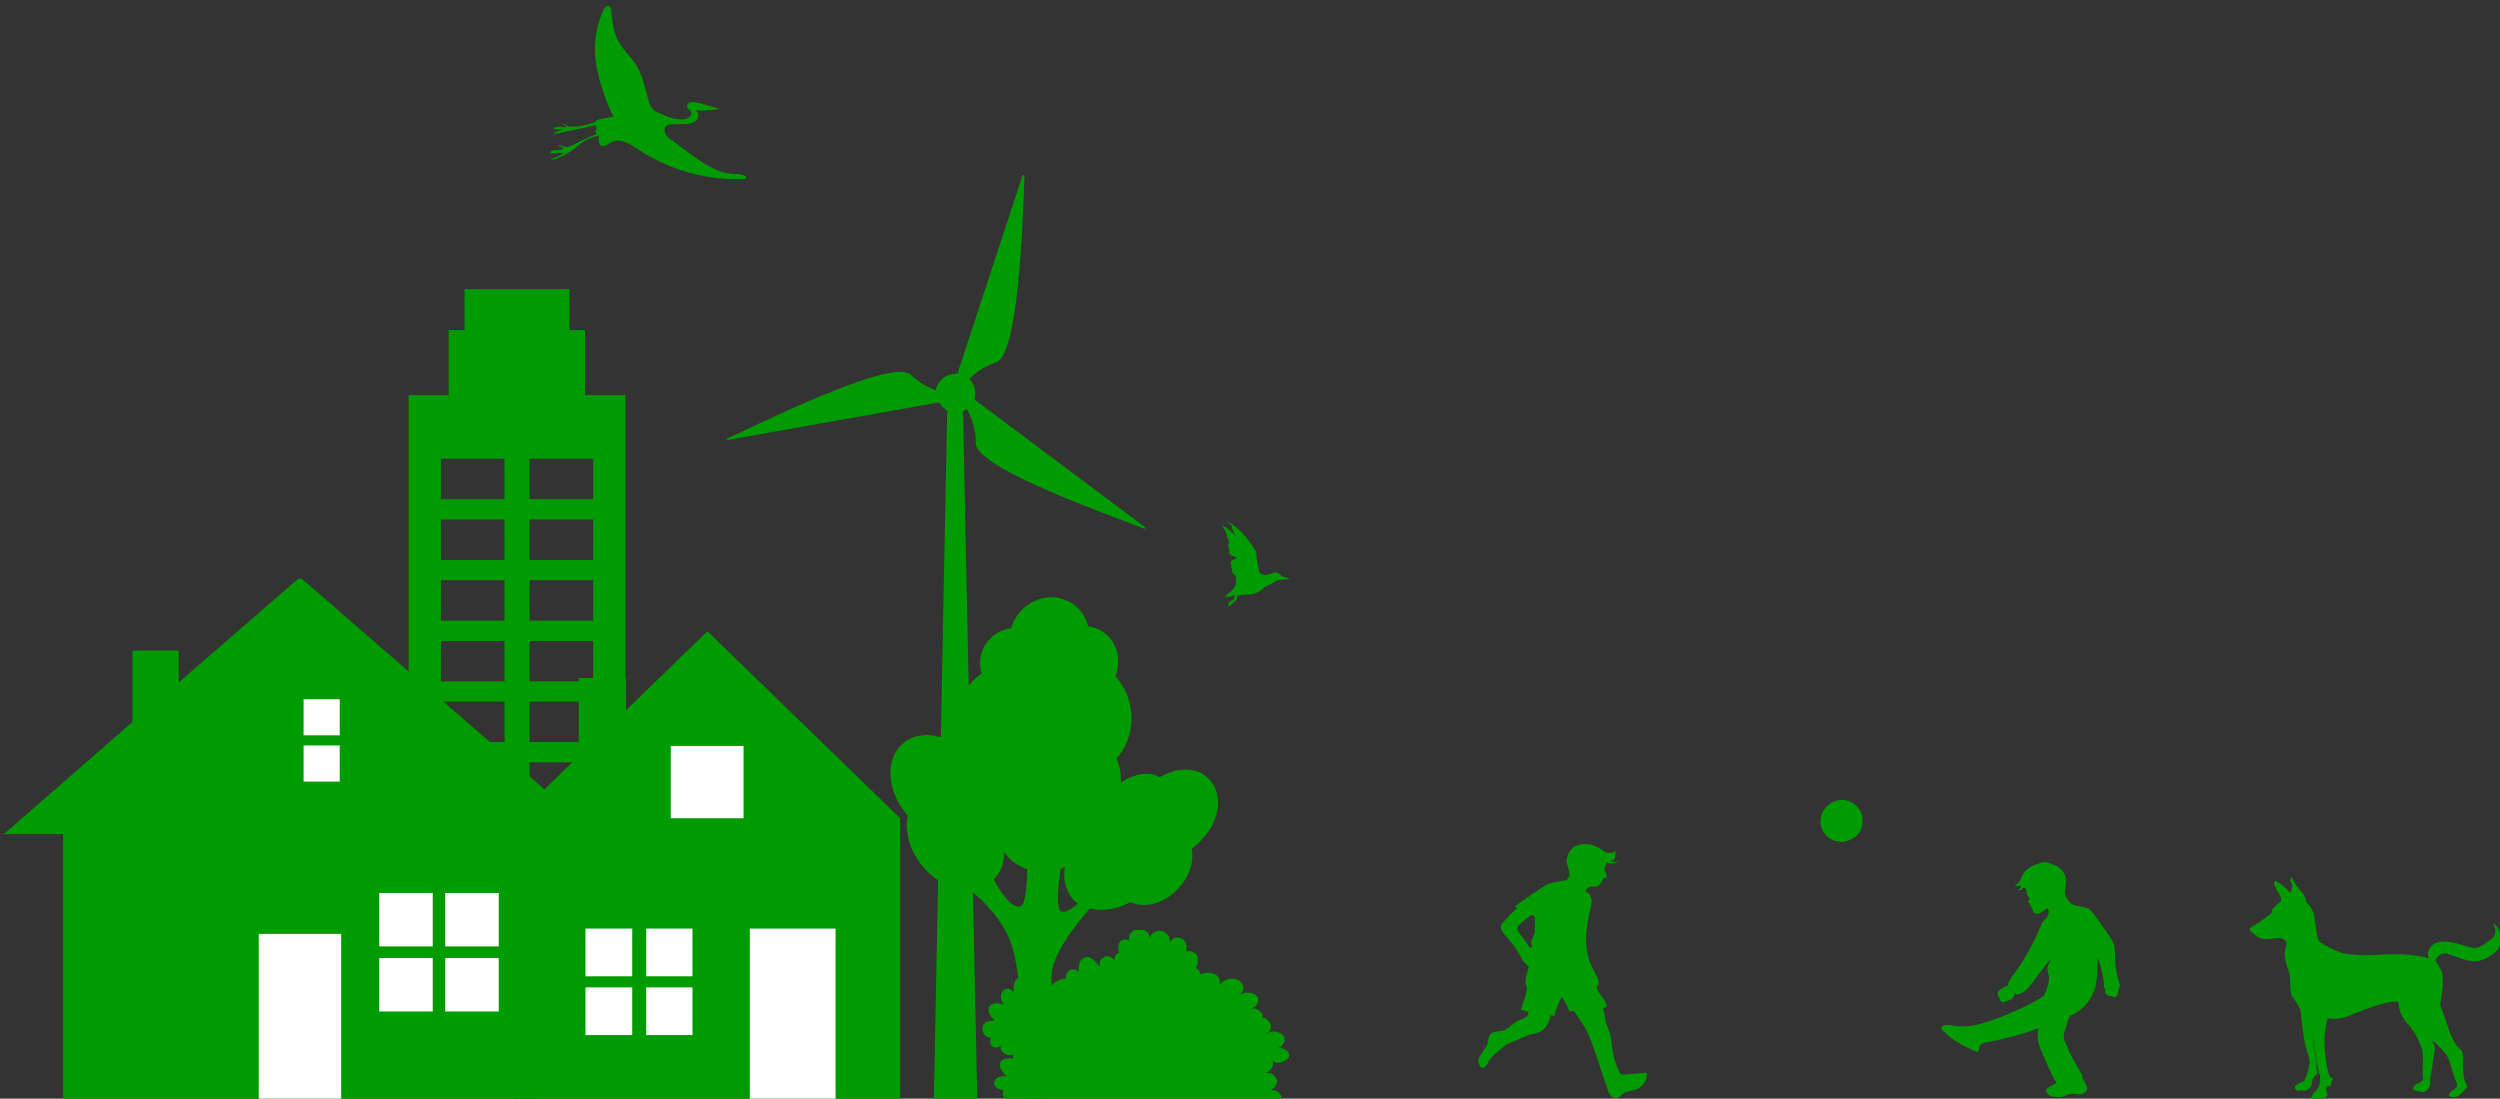
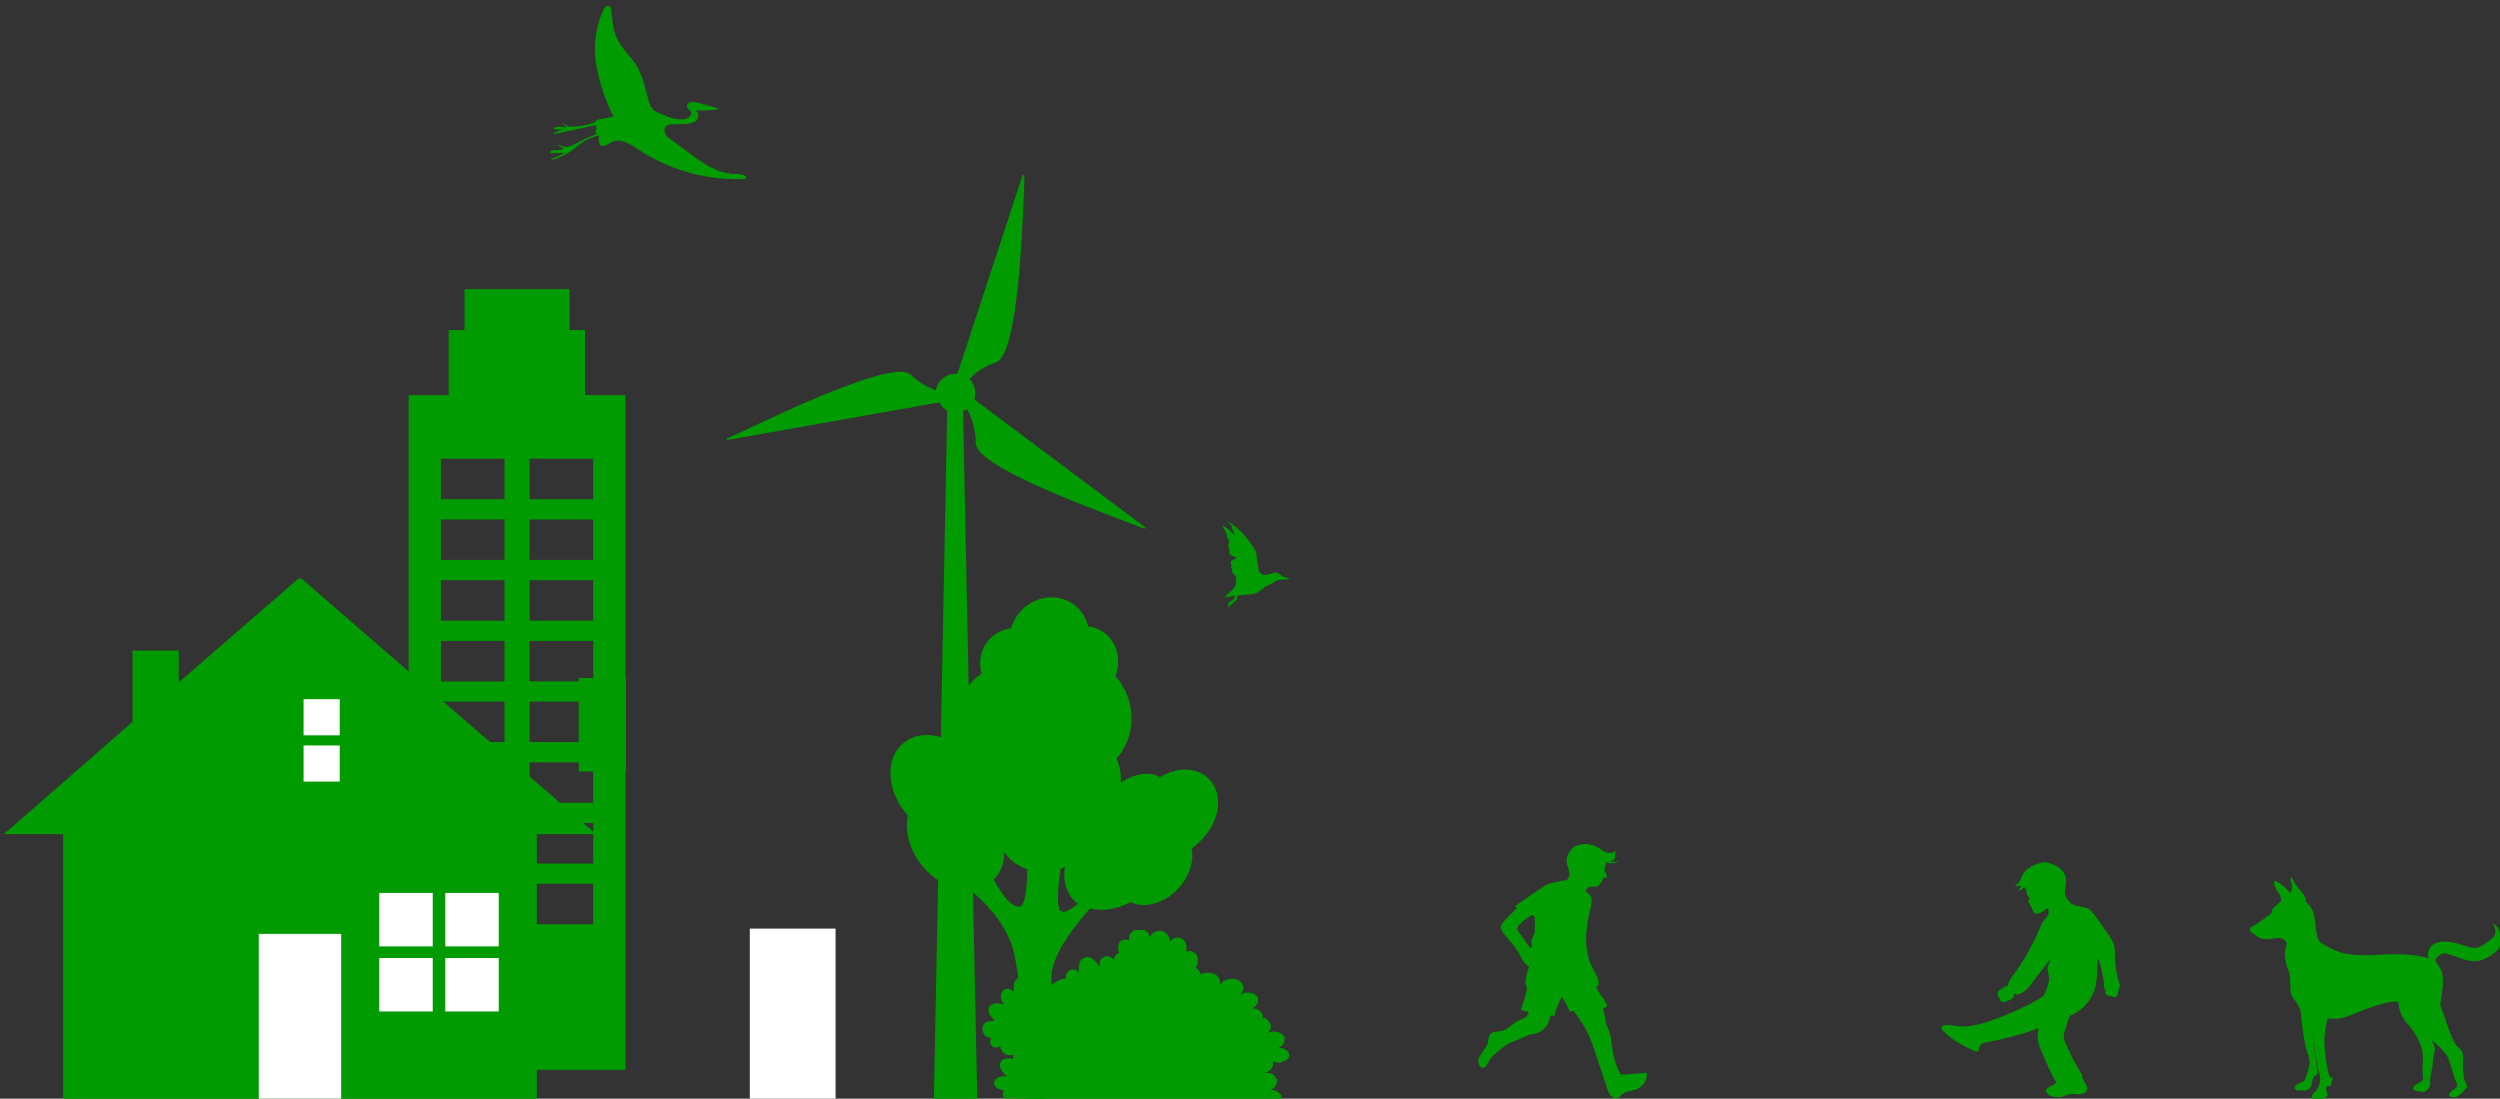
<svg xmlns="http://www.w3.org/2000/svg" xmlns:xlink="http://www.w3.org/1999/xlink" version="1.1" id="Layer_1" x="0" y="0" viewBox="0 0 518.8 228" xml:space="preserve">
  <rect x="0" y="0" width="518.8" height="228" fill="#333333" stroke="none" />
  <style>.st0{fill:#009b00}.st3{fill:#fff}</style>
  <path class="st0" d="M403.3 212.8c.3-.1.7-.1 1.1-.1 1 .1 1.9.3 2.9.3 1.9 0 3.8-.5 5.6-1.1 2.6-.9 5.2-2 7.7-3.2 1.2-.6 2.4-1.3 3.5-2 .5-1.1 1-2.2 1.1-3.4.1-.8-.3-1.5-.3-2.3 0-.7.5-1.2.5-1.9-1.1 1.6-2.3 2.9-3.4 4.5-.9 1.3-2 2.6-3.5 2.8-.1-.1-.1-.2-.2-.4 0 0 0 .1-.1.1-.1.1-.2.2-.2.4-.1.2-.2.5-.3.6-.3.4-.9.5-1.4.7-.2.1-.4.2-.6.2-.3 0-.5-.2-.6-.4-.1-.1-.2-.3-.1-.4-.3-.2-.4-.6-.4-.9 0-.1-.1-.2 0-.4 0-.1.1-.2.2-.3.2-.2.5-.4.7-.5.3-.2.6-.4.9-.5.1 0 .2 0 .3-.1 0-.7.5-1.3.9-1.9 2.3-3.1 4.2-6.4 5.7-10 .2-.5.4-1 .7-1.4.3-.4.8-.8 1-1.3.2-.4.2-1.1-.1-1.4-.1 0-.3.1-.4.2-.3.3-.6.5-1 .7-.4.2-1 .4-1.3.1-.4-.3-.4-.8-.6-1.2-.1-.1-.2-.2-.2-.3-.1-.2-.1-.5-.3-.6-.1 0-.2 0-.2-.1-.1-.1 0-.3.1-.4.2-.2.1-.5 0-.7-.1-.2-.3-.4-.4-.6-.1-.3 0-.6-.1-.9-.1-.3-.3-.6-.6-.5-.1.1-.2.1-.2.2-.2.3-.6.4-1 .3.4-.2.7-.5.7-1-.2.1-.5.2-.7.2-.2 0-.5-.1-.5-.3.4-.1.8-.4 1-.8.1-.3.2-.5.3-.8.3-.8.9-1.5 1.6-1.9.7-.5 1.5-.8 2.3-1 .3-.1.6-.2.9-.2.3 0 .6.1.9.2.8.3 1.6.5 2.2 1 .7.6 1.2 1.4 1.3 2.3.1.9-.1 1.8-.2 2.7-.1.8.6 1.7 1.2 2.3.9.8 2.9.6 3.9 1.3.4.3.7.8 1.1 1.2 1 1.4 2 2.9 3 4.3.4.6.8 1.2 1 1.9.2.8.2 1.6.2 2.4 0 2.1.4 4.2 1.1 6.2h-.2c0 .4-.2.8-.3 1.3 0 .2 0 .4-.1.6-.2.2-.4.3-.7.3-.2 0-.4 0-.4-.2-.3.1-.7 0-1-.2-.1-.1-.2-.1-.3-.2-.1-.1-.1-.2-.1-.4v-.8c-.1 0-.2.1-.3.1.1-1.3-.2-2.7-.5-3.9-.1-.5-.2-1-.4-1.5-.1-.4-.2-.7-.4-1 0 .9-.1 1.9-.1 2.8 0 1-.1 1.9-.3 2.9-.6 2.8-2.7 5.3-5.4 6.3-.4 1.1-.7 2-1 3.1-.2.5-.3.9-.2 1.4 0 .3.1.6.2.8.9 2.3 2 4.4 3.3 6.5.2.3.4.6.3.9v.1c.2.4.4.9.7 1.3.2.4.4.7.3 1.1-.1.7-.9 1.1-1.6 1.1-.7 0-1.4-.2-2.1 0-.4.1-.7.2-1.1.4-.9.3-2 .2-2.8-.1-.4-.2-.9-.6-.9-1 0-.5.5-.8 1-1 .4-.2.9-.4 1.1-.8-.6-.9-1.1-2-1.6-3.1-.4-1-.9-2-1.3-3-.4-.8-.7-1.7-.9-2.6-.1-.8 0-1.6.1-2.5-3.5 1.3-7.1 2.2-10.7 2.9-.6.1-1.3.3-1.5.9-.1.4-.1.9-.5 1-.2.1-.3 0-.5-.1-2.4-1-4.7-2.3-6.5-4.1-.2-.2-.3-.3-.4-.6-.2-.1.1-.5.4-.6zM250.6 161.4c-2.5-2.3-6.5-2.2-9.9-.1-2.1-1.3-5.2-.8-8.1 1.1v-.8c0-1.5-.3-2.9-.9-4.2 2.4-2.7 3.6-6.5 2.9-10.6-.4-2.5-1.6-4.7-3.1-6.5.1-.2.2-.5.2-.7 1.3-4.5-1.2-8.8-5.6-9.6h-.3c-.7-3.1-3.2-5.5-6.6-6-4.2-.5-8.2 2.3-9.4 6.4-3.6.4-6.4 3.5-6.4 7.2 0 .8.1 1.5.3 2.2-2.9 1.9-4.8 5.1-4.8 8.7 0 2.2.7 4.2 1.9 5.9-.4.3-.8.6-1.1 1-4-3.2-9-3.9-12.2-1.2-3.8 3.1-3.6 9.6.5 14.6.1.2.2.3.4.4-.7 3.2.3 7.2 3 10.5s6.5 5.1 9.8 4.9c3.7 3 8.1 7.7 9.3 13.5 3.5 16.7-2 25.1-2 27.1 0 1.4 1.2 2.8 6.3 2.8 5 0 5.8-1 5.8-2.8 0-1.4-2.4-6.2-2.4-22.5 0-4.2 4.3-10 8-14.2 2.5.7 5.6.2 8.4-1.3 2.9 1.4 7.1.3 10-2.9 2.3-2.5 3.2-5.6 2.7-8.2.7-.5 1.5-1.2 2.1-1.9 4-4.1 4.5-9.9 1.2-12.8zm-38.9 26.7c-1.8.4-4-2.8-5.5-5.6 1.5-1.4 2.2-3.5 2.2-5.7 1.1 1.7 2.8 2.9 4.8 3.6-.1 3.5-.4 7.5-1.5 7.7zm8.1.5c-.5-1.5-.2-5.1.3-8.3.3-.1.6-.3.9-.4-.4 2.3 0 4.6 1.4 6.4.4.5.8.9 1.3 1.2-1.7 1.5-3.5 2.4-3.9 1.1z" />
  <defs>
    <path id="SVGID_1_" d="M203.8 193h64v35h-64z" />
  </defs>
  <clipPath id="SVGID_2_">
    <use xlink:href="#SVGID_1_" overflow="visible" />
  </clipPath>
  <g clip-path="url(#SVGID_2_)">
    <path class="st0" d="M205.7 215.4c-.2.3-.2.6-.2.9 0 .3.2.6.4.8.2.2.6.3.9.3.3 0 .6-.2.8-.4 0 .4.1.8.3 1.1.2.3.6.6 1 .8.4.1.9.1 1.3 0 .1.4.3.7.6 1-1-.4-2.5-.5-3.1.4-.6 1 .3 2.2 1.2 3-.6 0-1.1.1-1.6.2-.3.1-.5.3-.7.5s-.3.5-.3.7c0 .9 1 1.5 2 1.5-.2.3-.2.6-.2.9 0 .3.2.6.4.8.1.1.2.2.4.2h.7c.2-.1.5-.2.6-.4v.4h55.7v-.1c.3-1-1.2-2.1-2.6-1.8.3 0 .6-.1.8-.3.3-.1.5-.3.6-.6.2-.2.2-.5.3-.8 0-.3 0-.5-.2-.8-.3-.4-.5-.7-.9-.9-.4-.1-.9-.2-1.3-.2.5-.1 1-.5 1.3-.9.3-.5.4-1 .2-1.5.3.2.6.2.9.3s.7 0 1-.1c.3-.1.6-.2.9-.4.3-.2.5-.4.6-.7.3-1.1-1.2-2.1-2.6-1.8.3 0 .6-.1.8-.3.3-.1.5-.3.6-.6.2-.2.2-.5.3-.8 0-.3 0-.5-.2-.8-.4-.5-1-.8-1.6-.9-.6-.1-1.3 0-1.8.3.2-.2.4-.4.6-.7.1-.3.2-.6.1-.9 0-.3-.2-.6-.3-.8-.2-.2-.4-.4-.7-.6-.2-.1-.4-.2-.7-.2v-.1c.3-1-1.2-2.1-2.6-1.8.3 0 .6-.1.8-.3.3-.1.5-.3.6-.6.2-.2.2-.5.3-.8 0-.3 0-.5-.2-.8-.4-.5-1.1-.8-1.7-.8-.7-.1-1.3.1-1.9.4.2-.2.4-.4.6-.7.1-.3.2-.6.1-.9 0-.3-.2-.6-.3-.8-.2-.2-.4-.4-.7-.6-.6-.3-1.4-.4-2.1-.2-.7.2-1.3.5-1.7 1.1 0-.3 0-.6-.1-.9-.1-.3-.2-.5-.4-.8-.2-.2-.5-.4-.7-.5-.3-.1-.6-.2-.9-.2-.7-.1-1.4 0-2 .3 0-.3-.1-.6-.3-.8-.2-.2-.4-.4-.7-.6.2-.2.3-.5.4-.7.1-.3.1-.5 0-.8.1-.3 0-.7-.1-1-.2-.4-.5-.6-.9-.8-.4-.2-.9-.2-1.3 0v-.7c.1-.3 0-.7-.1-1-.1-.3-.3-.6-.6-.9-.2-.1-.5-.2-.8-.3s-.6 0-.8 0c-.3.1-.5.2-.7.4-.2.2-.4.4-.5.6.1-.5 0-1-.3-1.5-.3-.4-.8-.8-1.3-.9-.5-.1-1.1 0-1.6.3s-.8.7-.9 1.2c0-.3-.1-.6-.2-.8-.1-.3-.3-.5-.6-.7-.2-.2-.5-.3-.8-.4-.3-.1-.6-.1-.9-.1-.6.1-1 .5-1.4.9s-.4 1-.4 1.5v.1c-.2-.1-.3-.1-.5-.2h-.5c-.2 0-.4.1-.6.2-.2.1-.3.2-.4.4-.1.2-.2.3-.2.5v.6c-.1.2-.1.3 0 .5 0 .2.1.3.2.5-.4.1-.7.4-.9.7-.2.3-.2.7-.1 1.1-.1-.3-.3-.5-.5-.7-.2-.2-.6-.3-.9-.4-.3 0-.6.1-.8.2-.2.1-.5.3-.6.5-.2.2-.3.4-.3.7v.8c-.7-.9-1.5-2-2.6-2-.4 0-.7.2-1 .4-.3.2-.5.5-.6.9-.2.7-.2 1.4-.1 2.1 0-.1-.1-.3-.2-.4-.1-.1-.2-.2-.4-.3-.1-.1-.3-.1-.5-.1h-.5c-.3.1-.6.3-.8.6-.2.3-.3.6-.3.9v.4c-.6 0-1.1.1-1.6.4-.8.4-1.4.9-1.9 1.5.1-.2.2-.5.2-.8 0-.3-.1-.5-.2-.8-.1-.2-.3-.4-.6-.6-.2-.2-.5-.3-.8-.3-.3 0-.6.1-.8.2-.3.1-.5.3-.6.5-.2.2-.3.5-.3.7 0 .3 0 .5.1.8-.7-.9-1.5-2-2.6-2-.4 0-.7.2-1 .4-.3.2-.5.5-.6.9-.2.7-.2 1.4-.1 2.1 0-.2-.1-.3-.2-.4-.1-.1-.2-.2-.4-.3-.1-.1-.3-.1-.5-.2h-.5c-.3.1-.6.3-.8.6-.2.3-.3.6-.3.9 0 .7.2 1.3.7 1.8-1-.4-2.5-.5-3.1.4-.6 1 .4 2.2 1.2 2.9-.6 0-1.1.1-1.6.2-.3.1-.5.3-.7.5-.2.2-.3.5-.3.7-.1 1.6.9 2.1 1.8 2.2z" />
  </g>
  <defs>
    <path id="SVGID_3_" d="M84.8 60h45v162h-45z" />
  </defs>
  <clipPath id="SVGID_4_">
    <use xlink:href="#SVGID_3_" overflow="visible" />
  </clipPath>
  <g clip-path="url(#SVGID_4_)">
    <path class="st0" d="M121.4 82V68.5h-3.2V60H96.4v8.5h-3.3V82h-8.3v140h45V82h-8.4zm-16.8 109.8H91.5v-8.4h13.2v8.4zm0-12.6H91.5v-8.4h13.2v8.4zm0-12.6H91.5v-8.4h13.2v8.4zm0-12.6H91.5v-8.4h13.2v8.4zm0-12.6H91.5V133h13.2v8.4zm0-12.6H91.5v-8.4h13.2v8.4zm0-12.6H91.5v-8.4h13.2v8.4zm0-12.6H91.5v-8.4h13.2v8.4zm18.5 88.2h-13.2v-8.4h13.2v8.4zm0-12.6h-13.2v-8.4h13.2v8.4zm0-12.6h-13.2v-8.4h13.2v8.4zm0-12.6h-13.2v-8.4h13.2v8.4zm0-12.6h-13.2V133h13.2v8.4zm0-12.6h-13.2v-8.4h13.2v8.4zm0-12.6h-13.2v-8.4h13.2v8.4zm0-12.6h-13.2v-8.4h13.2v8.4z" />
-     <path class="st3" d="M114 199.7h-13.5V222H114v-22.3z" />
  </g>
  <path class="st0" d="M517.3 191.6s1.3 1.9-.1 3.1c-3.1 2.5-3.5 2.3-6.2 1.4-3.7-1.2-6.2-.9-7 1.1-.4 1.1.1 1.7.1 1.7s-3.1-1.2-9.9-.8c-3 .2-5.3.2-7.5-.2s-4.6-2-5.1-2.3c-.5-.3-.8-1.2-1-2.9-.3-1.7-.1-2.6-.9-4.1-.6-1.1-1.1-1.3-1.1-1.3s-.1-1.2-.8-2c-.7-.8-1.1-1.3-1.6-2.1s-.7-1.2-.7-1.2-.4.5 0 1.2-.1 2-.1 2-.4 0-.7-.5c-.3-.5-2.5-2.2-2.7-1.8-.3.3.2 1.6.8 2.3.6.7.6 1.8.6 1.8s-1.1.9-1.6 1.4c-.4.5-.4 1.1-.4 1.1s-3 2.3-3.7 2.6c-.7.2-1.2 1-.3 1.5.9.5 1.1 1.3 3 1.3 1 0 2.1-.4 2.8-.2.7.1 1.7.7 1.2 1.8s-.2 3.2.5 4.9c.7 1.7 0 4.6.9 5.6s1.6 2.6 1.6 2.6.6 6.7 1.4 8.7c.8 2 .4 2.6.2 3.7-.3 1-.7 2.5-1.1 2.5s-1.7.7-1.7 1.1c-.1.4.3.6.6.7.3.1.8-.1.8-.1s.3.2.9.1c.6-.1 1.2-1 1.2-1s0-1.6.8-2.1c.2-.1.5-.5.5-.8 0-.2-.2-.2-.2-.4 0-1.3-.4-3.3-.5-4-.1-.9-.6-5.2-.6-5.2s1 8.3 1.6 10c.6 1.7-.3 3.3-.9 3.8-.6.4-.8 1.5-.8 1.5s1.3.4 1.7.1c.4-.3.8.1.9-.2.1-.3.9-.3.8-.9-.1-.6-.5-1-.2-1.5s.9.2 1-.8c.1-.9.3-.5.3-1-.1-.5-.3.4-.8-.8-.5-1.2-1.1-6.3-.9-7.9.1-1.6.6-3.8.6-3.8s2.1.5 4.5-.5 8-3.3 10.2-2.9c.1 1.3.4 2.8 1.7 4.3 2.2 2.4 2.8 4.4 3.2 5.5.4 1.1 0 4.8.2 5.6.2.8-.2 1.2-1 1.5s-1.2 1-1 1.3c.2.3 1.5.5 2.1.5.3 0 1.5-.6 1.4-1.9-.1-1.3.6-3.2.6-4.7.1-1.5.8-2.1 0-3.6-.1-.1-.1-.3-.2-.5 1.7 1.3 2.6 2.5 3.1 3.2.7 1 1.4 4.6 1.9 5.4.4.7.2 1.2-.6 1.7-.8.4-1.1 1.2-.7 1.3.3.2.8.3 1.4.1.6-.2 1.4-1.1 1.9-1.7.9-1-.6.2-.6-5.3 0-1.5.3-2.3-1.1-3.4-1.3-1.2-2.6-6.1-3.1-7.3-.5-1.2-.6-.9-.3-2.8.3-1.8.7-4.8-.2-6.1-.6-.9.1-.1-.4-.7-.7-.8-.9-1.4.6-2.3 1.5-.9 5.6 2.7 9 1 3.4-1.7 3.3-2.7 3.3-4.3 0-2.5-1.6-3.1-1.6-3.1zM202.8 228h-9l2.8-145h3.2l3 145z" />
  <path d="M198.7 77.5l13.5-41.1c.1-.2.4-.1.4.1 0 .7-.1 1.8-.1 3-.4 10-1.4 34.2-5.8 35.7-2.7.9-4.5 2.3-5.5 3.5.7.7 1.2 1.8 1.2 2.9 0 .4-.1.9-.2 1.3l35.4 26.5c.2.1 0 .4-.2.3-.9-.4-2.3-.9-3.9-1.5-10-3.8-31-11.7-31-16.2 0-3.2-1-5.5-1.8-7.1-.7.4-1.4.7-2.3.7-1.5 0-2.8-.8-3.5-2.1L151 91.3c-.2 0-.3-.3-.1-.3.6-.3 1.5-.7 2.6-1.2 9.1-4.3 32-15.2 35.4-12.1 2.1 1.9 3.9 2.8 5.3 3.3.3-1.9 2-3.4 4-3.4.2-.1.3-.1.5-.1z" fill-rule="evenodd" clip-rule="evenodd" fill="#009b00" />
  <path class="st0" d="M307 221.1c.1.1.2.3.3.4.3.2.7.1 1-.2.2-.2.4-.5.5-.8.6-1.2 1.8-2.1 2.9-3 .3-.2.6-.5.9-.7.6-.4 1.4-.6 2-.9.5-.2 1-.4 1.4-.6l1.5-.6c.6-.1 1.2-.2 1.7-.4.8-.3 1.4-.9 1.8-1.5.4-.7.6-1.4.8-2.1.3 0 .5.1.8.1.3-1.4.8-2.7 1.5-3.9.7.9 1.2 1.9 1.6 3l.9-.1c1.3 1.7 2.5 3.6 3.3 5.5.4.9.7 1.8 1 2.7l2.7 8.1c.2.5.3 1 .8 1.4.4.4 1.1.5 1.6.2.2-.1.3-.4.5-.5.7-.7 2-.8 3-1.1 1.5-.6 2.5-2.1 2.2-3.5-1.5.1-3.1.3-4.6.4-.3 0-.5 0-.7-.1-.2-.1-.3-.3-.4-.5-.8-1.7-1.3-3.6-1.5-5.4-.1-.9-.2-1.9-.5-2.8-.2-.6-.5-1.2-.7-1.8-.2-.6-.2-1.2-.3-1.7-.1-.5-.2-.9-.4-1.4.3-.1.7-.3.9-.5-.3-1.5-2.1-2.7-2.2-4.2.1-.1.3-.1.4-.1.3-1.1-.5-2.2-1-3.2-2.2-3.9-1.7-8.4-.7-12.6.2-.6.3-1.2.3-1.9-.1-.6-.3-1.3-1-1.6-.1-.1-.2-.1-.3-.2.2-.3.3-.7.7-.9.6-.3 1.3.1 1.9-.2.3-.2.4-.4.5-.6 0 0 .1-.1.2-.1.1-.1 0-.1 0-.2h.1c.1 0 .1-.1.1-.2v-.2c.2-.4.4-.5.9-.5.1 0 .1-.1.1-.1 0-.1-.2-.6-.2-.7-.2-.5-.4-.5-.3-1 0-.3.3-1.1.4-1.4.6.4 2 .3 2.4-.2-.4.2-1.3.2-1.7 0 .3 0 .7-.2.9-.4.2-.3.3-1.6.2-1.8-.2.5-1.3.6-1.8.4-.6-.2-.9-.5-1.4-.8-1.3-.8-3.1-1.4-5.1-.5-.5.2-.9.8-1.2 1.2-.4.5-.6 1.3-.6 1.9 0 .5.3 1.2.4 1.7.1.6.4 1.1 0 1.7-.1.1-.2.2-.3.5 0 0-.1.1-.2.1-.5 0-.5 0-.9.1-.7.1-1.5.3-2.2.5-1.1.2-1.9.9-2.8 1.5-1.6 1.1-3 2-4.5 3.1-.1.1-.1.3 0 .4.1 0 .2.1.2.1-.9.9-1.8 1.8-2.6 2.7-.3.3-.6.6-.7 1-.2.6.3 1.2.7 1.8.9 1.1 1.9 2.2 2.7 3.4.7 1.1.9 2.1 2.1 3.1.1.1.2.2.3.2-.3.9-.6 1.8-.7 2.8-.1.3 0 .6 0 .8 0 .1 0 .1.1.2.1.4.2.8.1 1.2-.2 1.3-.8 2.7-1.2 4 .5.1 1.1.3 1.6.4 0 .5-.3 1-.9 1.3-.3.2-.6.2-1 .4-1.3.5-2.1 1.8-3.5 2.2-.8.2-1.8.1-2.4.6-.6.5-.5 1.4-.7 2.1-.3.8-1 1.5-1.4 2.3-.6.6-.6 1.4-.3 2.2zm10.3-24.7c-.7-1-1.4-2-2.1-2.9-.1-.2-.3-.4-.3-.7-.1-.4.3-.8.6-1.1.7-.7 1.5-1.3 2.4-1.8.7.3.6.3.6 1.1v2c0 .3 0 .5-.1.8-.2.6-.7 1.2-.6 1.9.1.3.1.5.1.8-.2.1-.3.2-.5.1 0 0-.1-.1-.1-.2zM62.5 120l-.3.2-.2-.2-24.9 21.6V135h-9.6v14.8L.8 173.1h12.3V228h98.3v-54.9h12.3L62.5 120z" />
  <path class="st3" d="M89.8 185.3H78.7v11.1h11.1v-11.1zM103.4 185.3h-11v11.1h11.1v-11.1zM89.8 198.8H78.7v11.1h11.1v-11.1zM103.4 198.8h-11v11.1h11.1v-11.1zM70.8 193.8H53.7V228h17.1v-34.2zM70.5 145.1H63v7.5h7.5v-7.5zM70.5 154.7H63v7.5h7.5v-7.5z" />
-   <path class="st0" d="M186.8 169.8l-40-38.8-40 38.8V228h80v-58.2z" />
-   <path class="st3" d="M131.2 204.9h-9.7v9.9h9.7v-9.9zM131.2 192.7h-9.7v9.9h9.7v-9.9zM143.7 204.9h-9.6v9.9h9.6v-9.9zM143.7 192.7h-9.6v9.9h9.6v-9.9zM154.3 154.8h-15.1v15h15.1v-15z" />
  <path class="st0" d="M129.9 140.7h-9.8v19.4h9.8v-19.4z" />
  <path class="st3" d="M173.4 192.7h-17.8V228h17.8v-35.3z" />
  <g>
    <defs>
      <path id="SVGID_5_" transform="rotate(-81.217 136.618 19.615)" d="M119.9-.9h33.4v41.1h-33.4z" />
    </defs>
    <clipPath id="SVGID_6_">
      <use xlink:href="#SVGID_5_" overflow="visible" />
    </clipPath>
    <g clip-path="url(#SVGID_6_)">
      <path class="st0" d="M114.2 31.8c0-.1 0-.2.1-.4s.2-.2.3-.2c.3 0 .5-.1.8 0 .5 0 1.1-.1 1.5-.3-.3-.3-.6-.5-1-.6v-.1s0-.1.1-.1c.6.2 1.2.4 1.8.4.4-.1.7-.2 1.1-.4 1.6-.9 3.2-1.6 4.9-2.3-.1-.2-.2-.4-.3-.5.4-.4.4-1.1 0-1.3l-8.8 1.9c.7-.6 1.6-1 2.5-1-.8 0-1.5-.1-2.3-.1.1-.5.8-.5 1.3-.5.5.1 1 .1 1.5.1-.2-.1-.4-.3-.6-.4s-.4-.3-.5-.3v-.1c.5.2 1 .4 1.5.7 1.9 0 3.8-.3 5.5-1 0-.3.3-.4.6-.5l3.1-.6c-1.7-3.4-2.9-7.1-3.6-10.9-.6-3.8-.1-7.7 1.5-11.2.2-.5.8-1.1 1.3-.8.1.1.2.2.2.3.1.1.1.3.1.4.3 2.1.4 4.3 1.3 6.1 1 2.1 2.8 3.6 4 5.5 1.3 2.2 1.8 4.8 2.5 7.3.2.7.5 1.4 1 1.9.4.3.8.6 1.3.7 1.7.8 3.5 1.5 5.3 1.2.7-.2 1.5-.8 1.2-1.5-.2-.4-.6-.5-.8-.9v-.4c0-.1.1-.2.1-.3l.3-.3c.1-.1.2-.1.3-.1.5-.1 1 0 1.5.1l4.6 1.3c-1.7.3-3.4.4-5.1.3.8.3.8 1.6.1 2.2-.7.5-1.6.7-2.5.6l-2.3.1c-.5-.1-1 .1-1.4.4-.2.2-.3.5-.3.8 0 .3.1.6.2.8.3.5.7.9 1.2 1.2l3.8 2.8c2.7 2 5.8 4.2 9.2 4.3 1 0 2.4 0 2.9 1-8 .5-15.9-1.6-22.6-6-.9-.6-1.8-1.2-2.8-1.6-.5-.2-1-.3-1.6-.3-.5 0-1.1.1-1.5.4-.3.2-.7.5-1.1.6-.2.1-.4.1-.6.1-.2 0-.4-.1-.5-.3-.2-.3-.2-.7-.3-.9.1-.3.1-.7 0-1-1 .3-1.9.6-2.8 1.1-.8.5-1.6 1.1-2.4 1.8-1.1.8-2.2 1.4-3.5 1.9-.2.1-.4.2-.6.2-.2 0-.4 0-.6-.1 1-.3 2-.8 2.9-1.3-1.3 0-2.1.1-3 .1z" />
    </g>
  </g>
  <path class="st0" d="M261.2 118.3c0 .3.2.5.4.7.2.2.5.3.8.3.7 0 1.4-.2 2-.5.3 0 .6 0 .9.2.3.1.5.3.7.6 0 0 1.5.3 1.6.6l-1.9.1s-1.1.2-1.3.5c-.3.3-1.4.7-1.9 1-.5.5-1.1.9-1.7 1.2s-1.4.4-2.1.4l-1.3.1-.6.1-.2.9-1.7 1.5v-.9c.3-.2.7-.5 1.1-.7.2-.1.2-.9.2-.9l-.9.3c-.3.1-1.3.2-1.3.2l.9-.5-.6.1 1.4-1.1c.8-1.2.6-.7.8-1.4.2-.6-.2-.4 0-.9s-.4-1-.4-1-.6-.5-.4-.8c.2-.3-.4-.5-.2-.9s-.4-.8.1-1.1c.4-.2.7-.5 1.1-.7 0 0-1.3-.4-1.5-.7-.2-.3-.1-.8 0-.9.1 0-.5-.4-.2-.5.3-.1-.5-.5-.1-.7.5-.2-.2-.8 0-.9.2-.1-.5-.7-.3-.8.2 0-1-2.3-1-2.3.9.6 1.8 1.3 2.6 2.1.4.7-.4-1.1-.5-1.3-.1-.2-.2-.4 0-.4s-1.2-1.3-1.2-1.3c1.2.7 2.2 1.5 3.2 2.5 1.1 1.2 2.1 2.5 2.9 3.9.2.5.2 1 .2 1.5.2.8.3 1.6.4 2.4z" />
  <g>
    <defs>
      <path id="SVGID_7_" d="M377.8 166h8.7v8.7h-8.7z" />
    </defs>
    <clipPath id="SVGID_8_">
      <use xlink:href="#SVGID_7_" overflow="visible" />
    </clipPath>
    <g clip-path="url(#SVGID_8_)">
-       <path class="st0" d="M382.1 174.7c-.9 0-1.7-.3-2.4-.7-.7-.5-1.3-1.2-1.6-2-.3-.8-.4-1.7-.2-2.5s.6-1.6 1.2-2.2c.6-.6 1.4-1 2.2-1.2.8-.2 1.7-.1 2.5.2.8.3 1.5.9 2 1.6.5.7.7 1.6.7 2.4 0 .6-.1 1.1-.3 1.7-.2.5-.5 1-.9 1.4-.4.4-.9.7-1.4.9-.7.3-1.2.4-1.8.4z" />
-     </g>
+       </g>
  </g>
</svg>